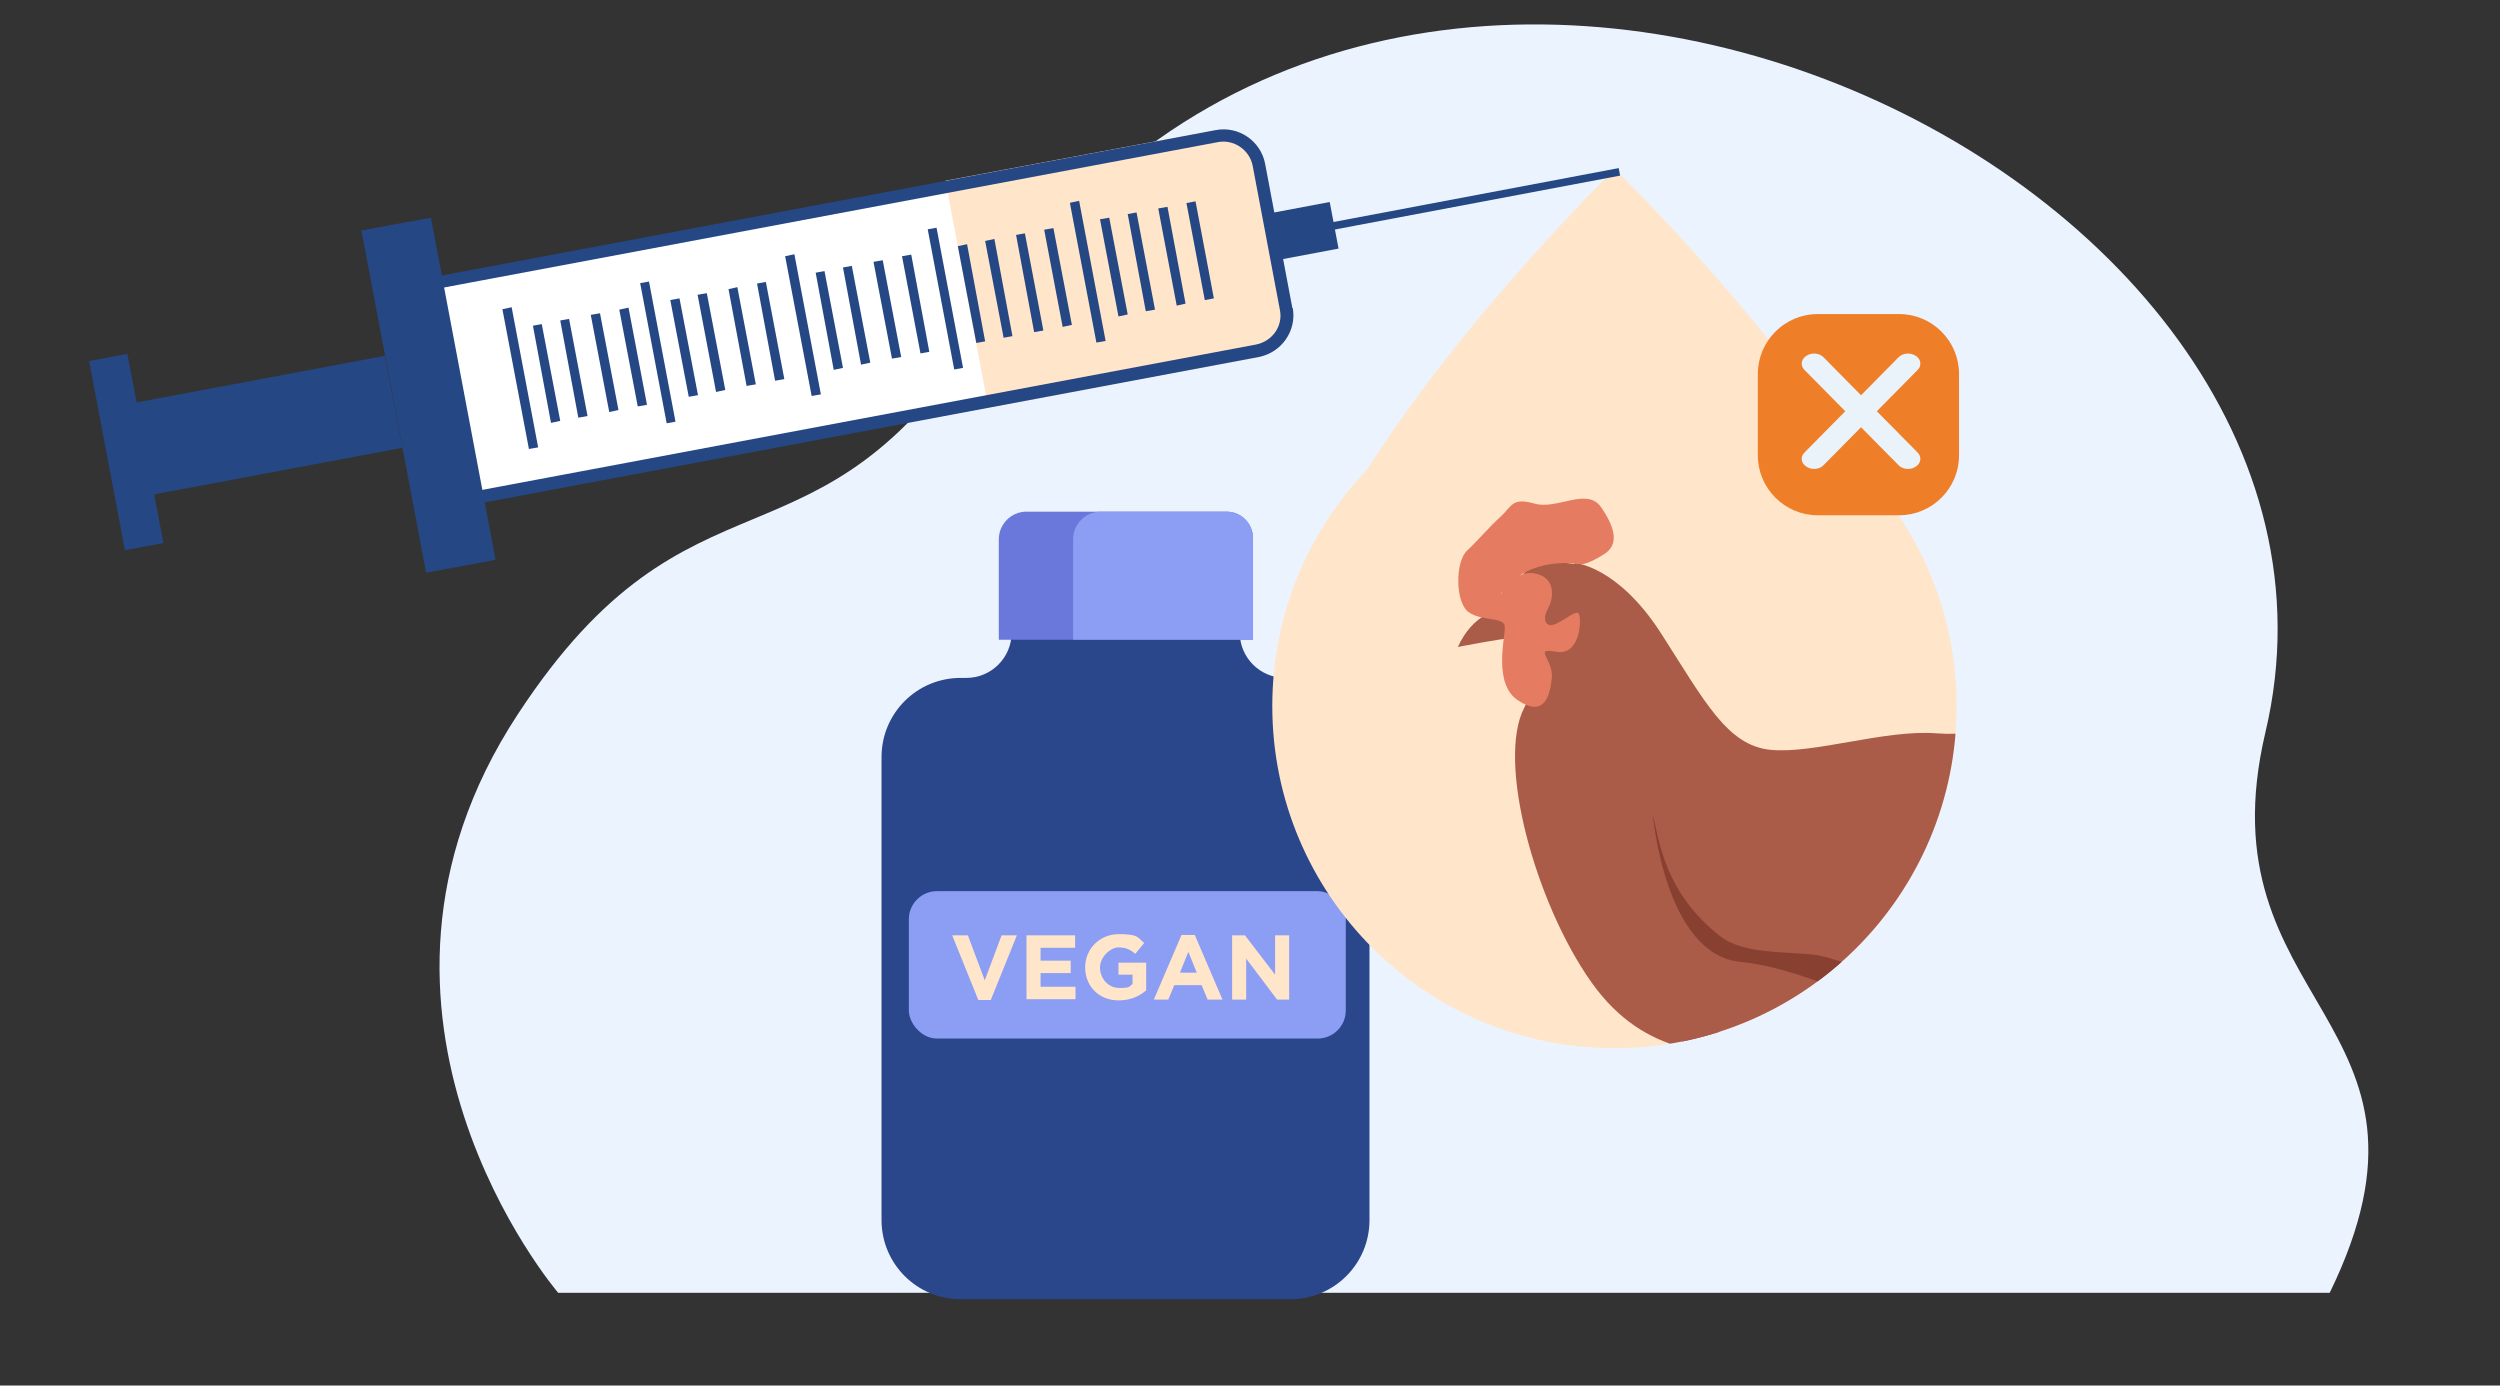
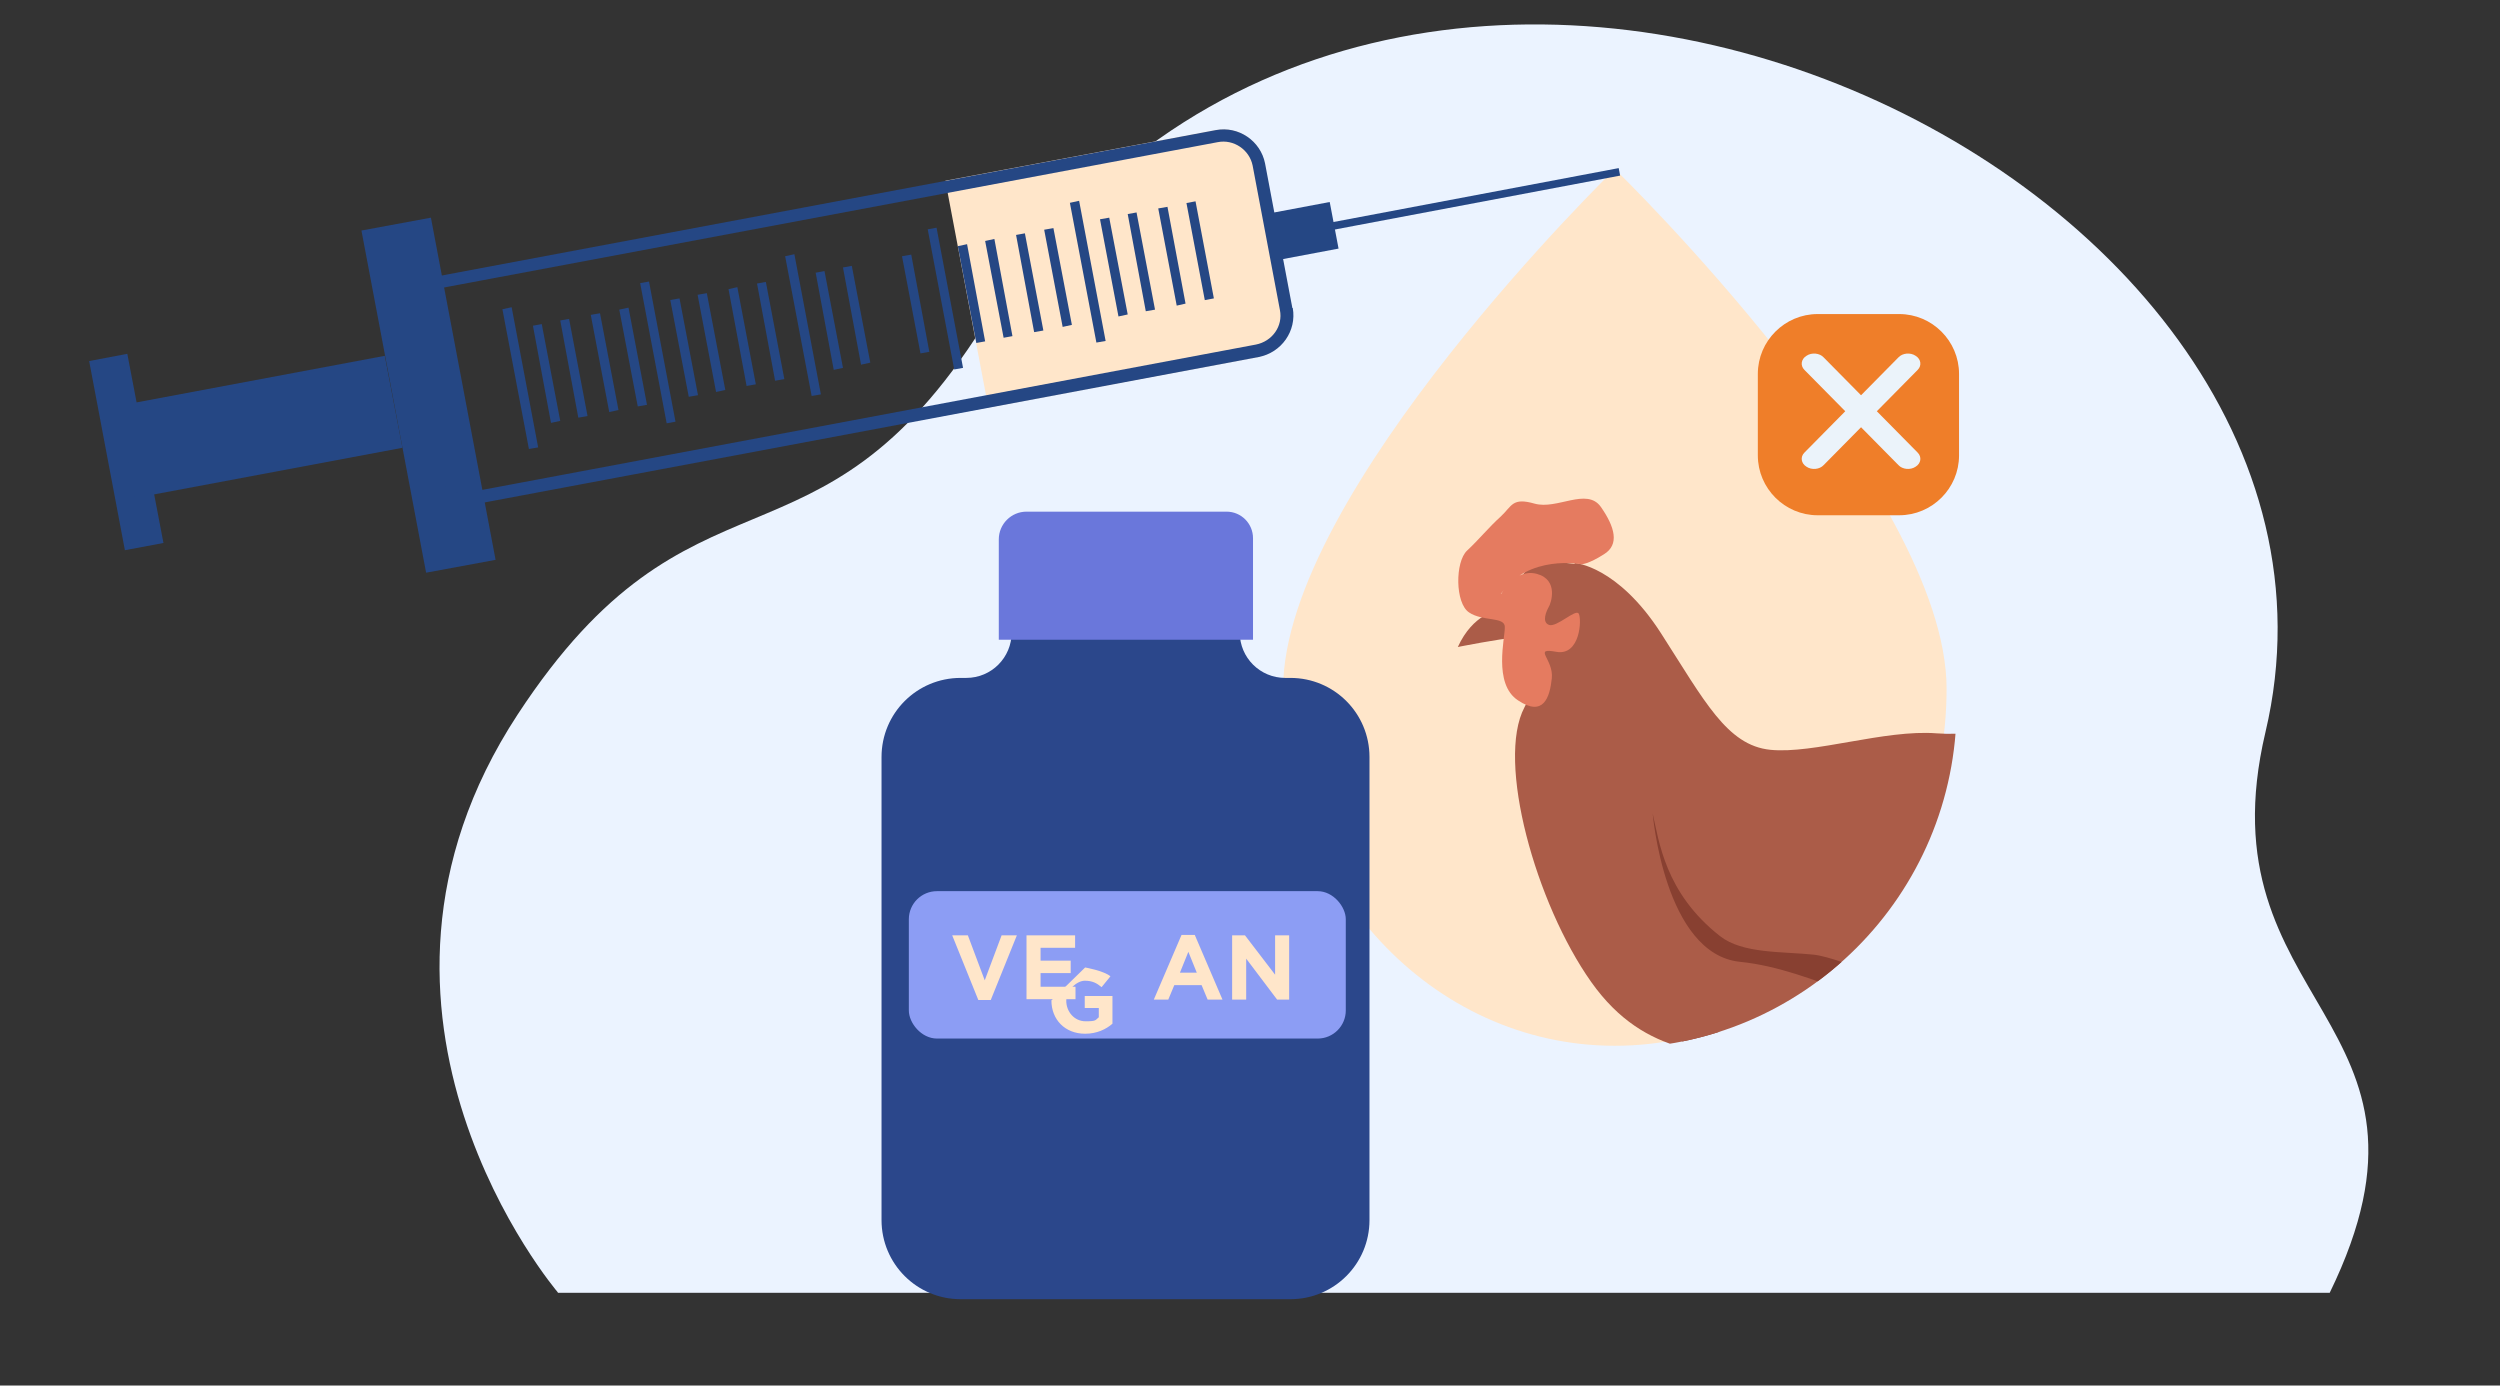
<svg xmlns="http://www.w3.org/2000/svg" id="_лой_1" version="1.1" viewBox="0 0 622.5 345">
  <rect x="0" y="0" width="622.5" height="345" fill="#333333" stroke="none" />
  <defs>
    <style>
      .st0 {
        fill: #6a77db;
      }

      .st1 {
        fill: none;
      }

      .st2 {
        fill: #ef7e29;
      }

      .st3 {
        fill: #254784;
      }

      .st4 {
        fill: #e57b60;
      }

      .st5 {
        fill: #8c9df4;
      }

      .st6 {
        fill: #fff;
      }

      .st7 {
        fill: #ab5c48;
      }

      .st8 {
        fill: #e1965a;
      }

      .st9 {
        fill: #884031;
      }

      .st10 {
        fill: #ffe6ca;
      }

      .st11 {
        fill: #ebf3fa;
      }

      .st12 {
        clip-path: url(#clippath);
      }

      .st13 {
        fill: #ebf3ff;
      }

      .st14 {
        fill: #2b478b;
      }
    </style>
    <clipPath id="clippath">
      <circle class="st1" cx="402" cy="175.8" r="85.2" />
    </clipPath>
  </defs>
  <path class="st13" d="M138.9,321.8s-59-69.1-10-143.9c43.5-66.4,74.3-31.1,115.9-96.7,99.7-157.1,352.8-40.6,319.3,101.1-16.2,68.6,49.4,71.1,16,139.6H138.9c0-.1,0-.1,0-.1Z" />
  <path class="st10" d="M319.5,171.5c0-49.1,82.6-129.4,82.6-129.4,0,0,82.6,80.3,82.6,129.4s-37,88.9-82.6,88.9-82.6-39.8-82.6-88.9h0Z" />
  <path class="st14" d="M239.3,168.8h1.3c6.3,0,11.3-5.1,11.3-11.3v-4.9h56.8v4.9c0,6.3,5.1,11.3,11.3,11.3h1.3c10.9,0,19.7,8.8,19.7,19.7v115.3c0,10.9-8.8,19.7-19.7,19.7h-82.1c-10.9,0-19.7-8.8-19.7-19.7v-115.3c0-10.9,8.8-19.7,19.7-19.7h0Z" />
  <path class="st0" d="M312,134.1v25.2h-63.3v-25c0-3.8,3.1-6.9,6.9-6.9h49.8c3.7,0,6.6,3,6.6,6.6h0Z" />
-   <path class="st5" d="M312,134.1v25.2h-44.8v-25c0-3.8,3.1-6.9,6.9-6.9h31.3c3.7,0,6.6,3,6.6,6.6Z" />
  <rect class="st5" x="226.3" y="221.9" width="108.8" height="36.7" rx="7" ry="7" />
  <path class="st10" d="M237.1,232.9h3.9l4.2,11.2,4.2-11.2h3.8l-6.5,16.1h-3.1l-6.5-16.1h0Z" />
  <path class="st10" d="M255.6,232.9h12.1v3.1h-8.6v3.2h7.5v3.1h-7.5v3.4h8.7v3.1h-12.2v-16h0Z" />
-   <path class="st10" d="M270.2,240.9c0-4.5,3.5-8.3,8.4-8.3s4.6.8,6.3,2.2l-2.2,2.7c-1.2-1-2.3-1.6-4.2-1.6s-4.6,2.3-4.6,5,2,5.1,4.8,5.1,2.4-.3,3.3-1v-2.3h-3.5v-3h6.9v6.9c-1.6,1.4-3.9,2.5-6.8,2.5-5,0-8.4-3.5-8.4-8.3h0Z" />
+   <path class="st10" d="M270.2,240.9s4.6.8,6.3,2.2l-2.2,2.7c-1.2-1-2.3-1.6-4.2-1.6s-4.6,2.3-4.6,5,2,5.1,4.8,5.1,2.4-.3,3.3-1v-2.3h-3.5v-3h6.9v6.9c-1.6,1.4-3.9,2.5-6.8,2.5-5,0-8.4-3.5-8.4-8.3h0Z" />
  <path class="st10" d="M294.3,232.8h3.2l6.9,16.1h-3.7l-1.5-3.6h-6.8l-1.5,3.6h-3.6l6.9-16.1h0ZM298,242.2l-2.1-5.2-2.1,5.2h4.2Z" />
  <path class="st10" d="M306.8,232.9h3.2l7.5,9.8v-9.8h3.5v16h-3l-7.7-10.2v10.2h-3.5v-16Z" />
-   <circle class="st10" cx="402" cy="175.8" r="85.2" />
  <g class="st12">
    <g>
      <path class="st8" d="M489,282.5s8,30.8,6.9,32.1c-1,1.4,8,8.3,9.4,11.1,0,0-8-4.6-11.3-5s-16,5.8-29.1,6.8c0,0,8.8-2.5,12.9-5.5,4.2-3,9-3.5,8.4-3.7-.6-.2-7.2-1-13.7.8s-15.7-.2-15.7-.2c0,0,11.4-.9,16.2-2.7,4.7-1.7,16.7-1.5,16.7-1.5l-7.3-31.5,6.6-.8h0Z" />
      <path class="st8" d="M449.8,284.3s-15.5,26.8-16.6,28.2,8,8.3,9.4,11.1c0,0-8-4.6-11.3-5s-16,5.8-29.1,6.8c0,0,8.8-2.5,12.9-5.5,4.2-3,9-3.5,8.4-3.7-.6-.2-7.2-1-13.7.8s-15.7-.2-15.7-.2c0,0,11.4-.9,16.2-2.7,4.7-1.7,16.7-1.5,16.7-1.5l14.5-29.2,8.3.9h0Z" />
      <path class="st9" d="M468.4,272.8s-6.9,15.5-16.4,15.9-11.5,3.9-15.9-1.9c-4.4-5.8-12.7-22.6-18.6-29.2s46.7,6.5,50.9,15.2h0Z" />
      <path class="st7" d="M392.2,140.2s10.6.7,21.4,17.5,16.4,27.9,27.2,29,28.5-5.1,41.4-4.1,24.6-3.9,31.8-13.4,24.2-18.4,29.2-12.4c5.1,6,0,19.1,0,19.1,0,0,5.8.7.7,9.7s-7.1,11.3-7.1,11.3c0,0,6.7-2.8,3,5.1-3.7,7.8-9,12.4-9,12.4,0,0,5.1,0-1.4,8.8,0,0,5.1,6.2-5.1,7.4,0,0,.9,6.4-2.8,10.8,0,0,2.3,12.2-3.7,18.9-6,6.7-21.6,20.7-26.5,24.2-4.8,3.5-9.7,6.2-15.9,3-6.2-3.2-20.7-20.3-34.5-23-13.8-2.8-30.9-.5-44.7-20s-23.7-55-16.6-68.4c7.1-13.4-14.7-39.4,12.4-35.7h0Z" />
      <path class="st7" d="M373.1,152c-.3,0-6.3.8-10.1,9.1,0,0,11.2-2.2,13.5-2.2,2.3,0,.2-5.1,0-5.2s-3.5-1.7-3.5-1.7h0Z" />
      <path class="st4" d="M373.8,147.9s3.4-6.5,8.9-5c5.5,1.5,3.5,7.4,2.9,8.3-.5.9-1.8,3.7.1,4.4,1.9.7,6.7-4.1,7.4-2.8.8,1.3.4,10.6-5.6,9.5-6-1.1-.6,1.8-1.1,6.6-.5,4.8-2.1,9.7-8.4,5.5-6.3-4.1-3.2-15.7-3.3-18.3,0-2.6-5.5-1.3-8.9-3.6-3.5-2.3-3.5-12.6-.5-15.4,3-2.8,5.5-5.9,8.4-8.5,2.8-2.6,2.8-4.8,8.4-3.2s13-4.1,16.5.8c3.5,5,4.7,9.4.8,11.8-3.9,2.5-5.6,2.5-5.6,2.5,0,0-13.3-2.6-20.1,7.4h0Z" />
      <path class="st9" d="M411.5,202.4s2.9,35.2,21.8,37.1,37,14.7,48.9,11.7c12-3,20-7.2,24.6-23.2,0,0-5.5,15.2-18.2,17.5-12.7,2.3-29.4-7-37.1-7.8-7.7-.8-17.6-.2-23.2-4.6-13.8-10.8-15.2-23.8-16.8-30.6h0Z" />
    </g>
  </g>
-   <path class="st6" d="M250.8,98.7l-135.8,25.7-7.7-52.2s137.6-30,137.5-27.9c0,2.1,6,54.4,6,54.4Z" />
  <path class="st10" d="M313.3,88.9l-67.2,12.6-10.7-56.5,67.2-12.6c5.7-1.1,11.2,2.6,12.3,8.3l6.8,36c1.1,5.6-2.7,11.1-8.5,12.2h0Z" />
  <polygon class="st3" points="106.1 142.6 90 57.4 107.3 54.2 123.4 139.4 106.1 142.6" />
  <polygon class="st3" points="31.1 137 22.2 89.9 31.7 88.1 40.7 135.2 31.1 137" />
  <polygon class="st3" points="33.6 124 29.2 101.1 95.8 88.6 100.2 111.5 33.6 124" />
  <path class="st3" d="M321.8,76.7l-6.8-36c-1.1-5.6-6.6-9.4-12.3-8.3l-195.9,36.8c-5.7,1.1-9.5,6.5-8.4,12.2l6.8,36c1.1,5.6,6.6,9.3,12.3,8.3l195.9-36.8c5.7-1.1,9.5-6.5,8.5-12.2ZM116.8,122.6c-4.1.8-7.9-1.9-8.7-5.8l-6.8-36c-.8-4,1.9-7.8,6-8.6l195.9-36.8c4-.8,7.9,1.9,8.7,5.8l6.8,36c.8,4-1.9,7.8-6,8.6,0,0-195.9,36.8-195.9,36.8Z" />
  <polygon class="st3" points="317.9 64.8 315.7 53.2 331.1 50.3 333.3 61.9 317.9 64.8" />
  <rect class="st3" x="327.4" y="48.9" width="76.5" height="1.9" transform="translate(-2.9 68.8) rotate(-10.7)" />
  <rect class="st3" x="297.7" y="50.1" width="2.3" height="24.6" transform="translate(-6.4 56.6) rotate(-10.7)" />
  <polygon class="st3" points="293 76.1 288.4 51.9 290.7 51.5 295.2 75.6 293 76.1" />
  <polygon class="st3" points="285.3 77.5 280.8 53.3 283 52.9 287.6 77.1 285.3 77.5" />
  <polygon class="st3" points="278.5 78.8 273.9 54.6 276.2 54.2 280.8 78.3 278.5 78.8" />
  <polygon class="st3" points="273 85.3 266.4 50.5 268.7 50 275.3 84.9 273 85.3" />
  <polygon class="st3" points="264.6 81.4 260 57.2 262.3 56.8 266.9 80.9 264.6 81.4" />
  <polygon class="st3" points="257.5 82.7 253 58.5 255.2 58.1 259.8 82.3 257.5 82.7" />
  <polygon class="st3" points="249.9 84.1 245.3 60 247.6 59.5 252.1 83.7 249.9 84.1" />
  <polygon class="st3" points="243.1 85.4 238.5 61.3 240.8 60.8 245.3 85 243.1 85.4" />
  <polygon class="st3" points="237.6 92 231 57.1 233.2 56.7 239.8 91.6 237.6 92" />
  <polygon class="st3" points="229.2 88 224.6 63.8 226.9 63.4 231.4 87.6 229.2 88" />
-   <polygon class="st3" points="222.1 89.3 217.5 65.2 219.8 64.8 224.4 88.9 222.1 89.3" />
  <polygon class="st3" points="214.4 90.8 209.9 66.6 212.1 66.2 216.7 90.3 214.4 90.8" />
  <polygon class="st3" points="207.6 92.1 203.1 67.9 205.3 67.5 209.9 91.6 207.6 92.1" />
  <polygon class="st3" points="202.1 98.6 195.5 63.8 197.8 63.3 204.4 98.2 202.1 98.6" />
  <polygon class="st3" points="193 94.8 188.5 70.6 190.7 70.2 195.3 94.4 193 94.8" />
  <polygon class="st3" points="185.9 96.1 181.4 72 183.6 71.5 188.2 95.7 185.9 96.1" />
  <polygon class="st3" points="178.3 97.6 173.7 73.4 176 73 180.6 97.1 178.3 97.6" />
  <polygon class="st3" points="171.5 98.8 166.9 74.7 169.2 74.3 173.8 98.4 171.5 98.8" />
  <polygon class="st3" points="166 105.4 159.4 70.5 161.6 70.1 168.2 105 166 105.4" />
  <polygon class="st3" points="158.8 101.2 154.2 77.1 156.5 76.6 161.1 100.8 158.8 101.2" />
  <polygon class="st3" points="151.7 102.6 147.1 78.4 149.4 78 154 102.1 151.7 102.6" />
  <polygon class="st3" points="144 104 139.5 79.8 141.7 79.4 146.3 103.6 144 104" />
  <polygon class="st3" points="137.2 105.3 132.7 81.1 134.9 80.7 139.5 104.8 137.2 105.3" />
  <polygon class="st3" points="131.7 111.8 125.1 77 127.4 76.5 134 111.4 131.7 111.8" />
  <g>
    <path class="st2" d="M452.6,78.2h20.3c8.2,0,14.9,6.7,14.9,14.9v20.3c0,8.2-6.7,14.9-14.9,14.9h-20.3c-8.2,0-14.9-6.7-14.9-14.9v-20.3c0-8.2,6.7-14.9,14.9-14.9Z" />
    <g>
      <path class="st11" d="M477,116.2h0c-1.3.9-3.3.7-4.3-.4l-23.4-23.7c-1.1-1.1-.8-2.7.5-3.5h0c1.3-.9,3.3-.7,4.3.4l23.4,23.7c1.1,1.1.8,2.7-.5,3.5Z" />
      <path class="st11" d="M449.8,116.2h0c1.3.9,3.3.7,4.3-.4l23.4-23.7c1.1-1.1.8-2.7-.5-3.5h0c-1.3-.9-3.3-.7-4.3.4l-23.4,23.7c-1.1,1.1-.8,2.7.5,3.5Z" />
    </g>
  </g>
</svg>